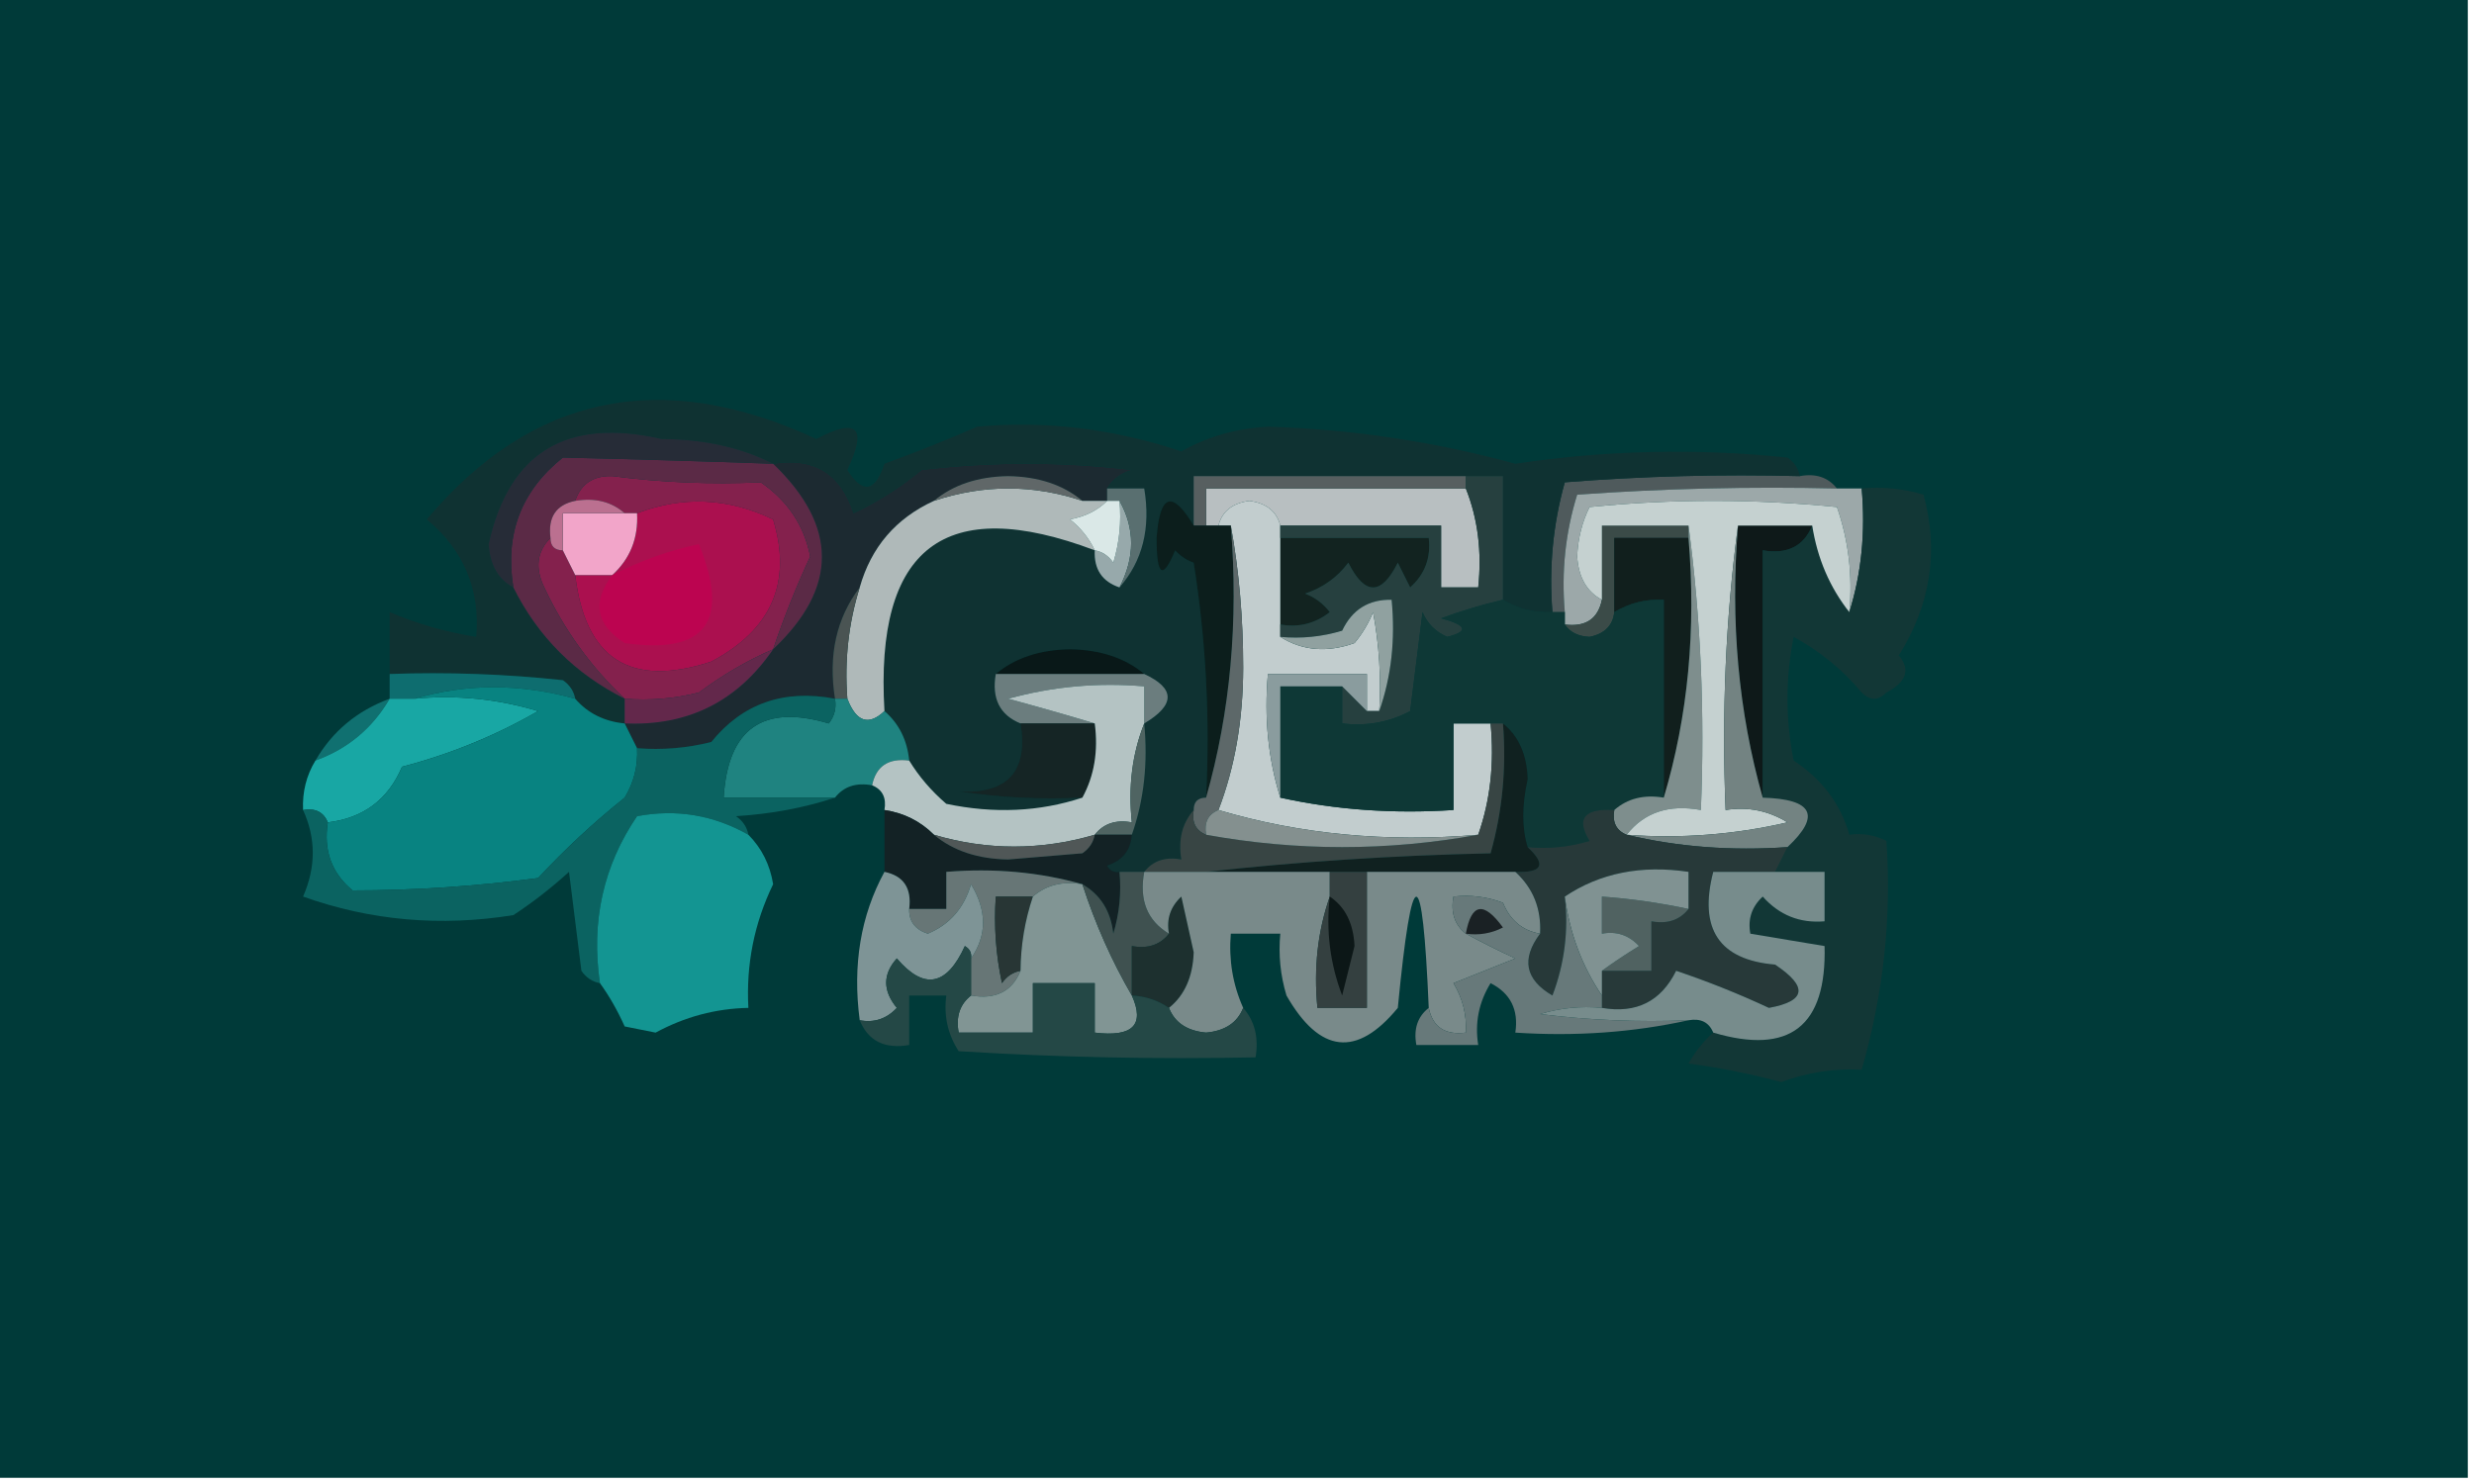
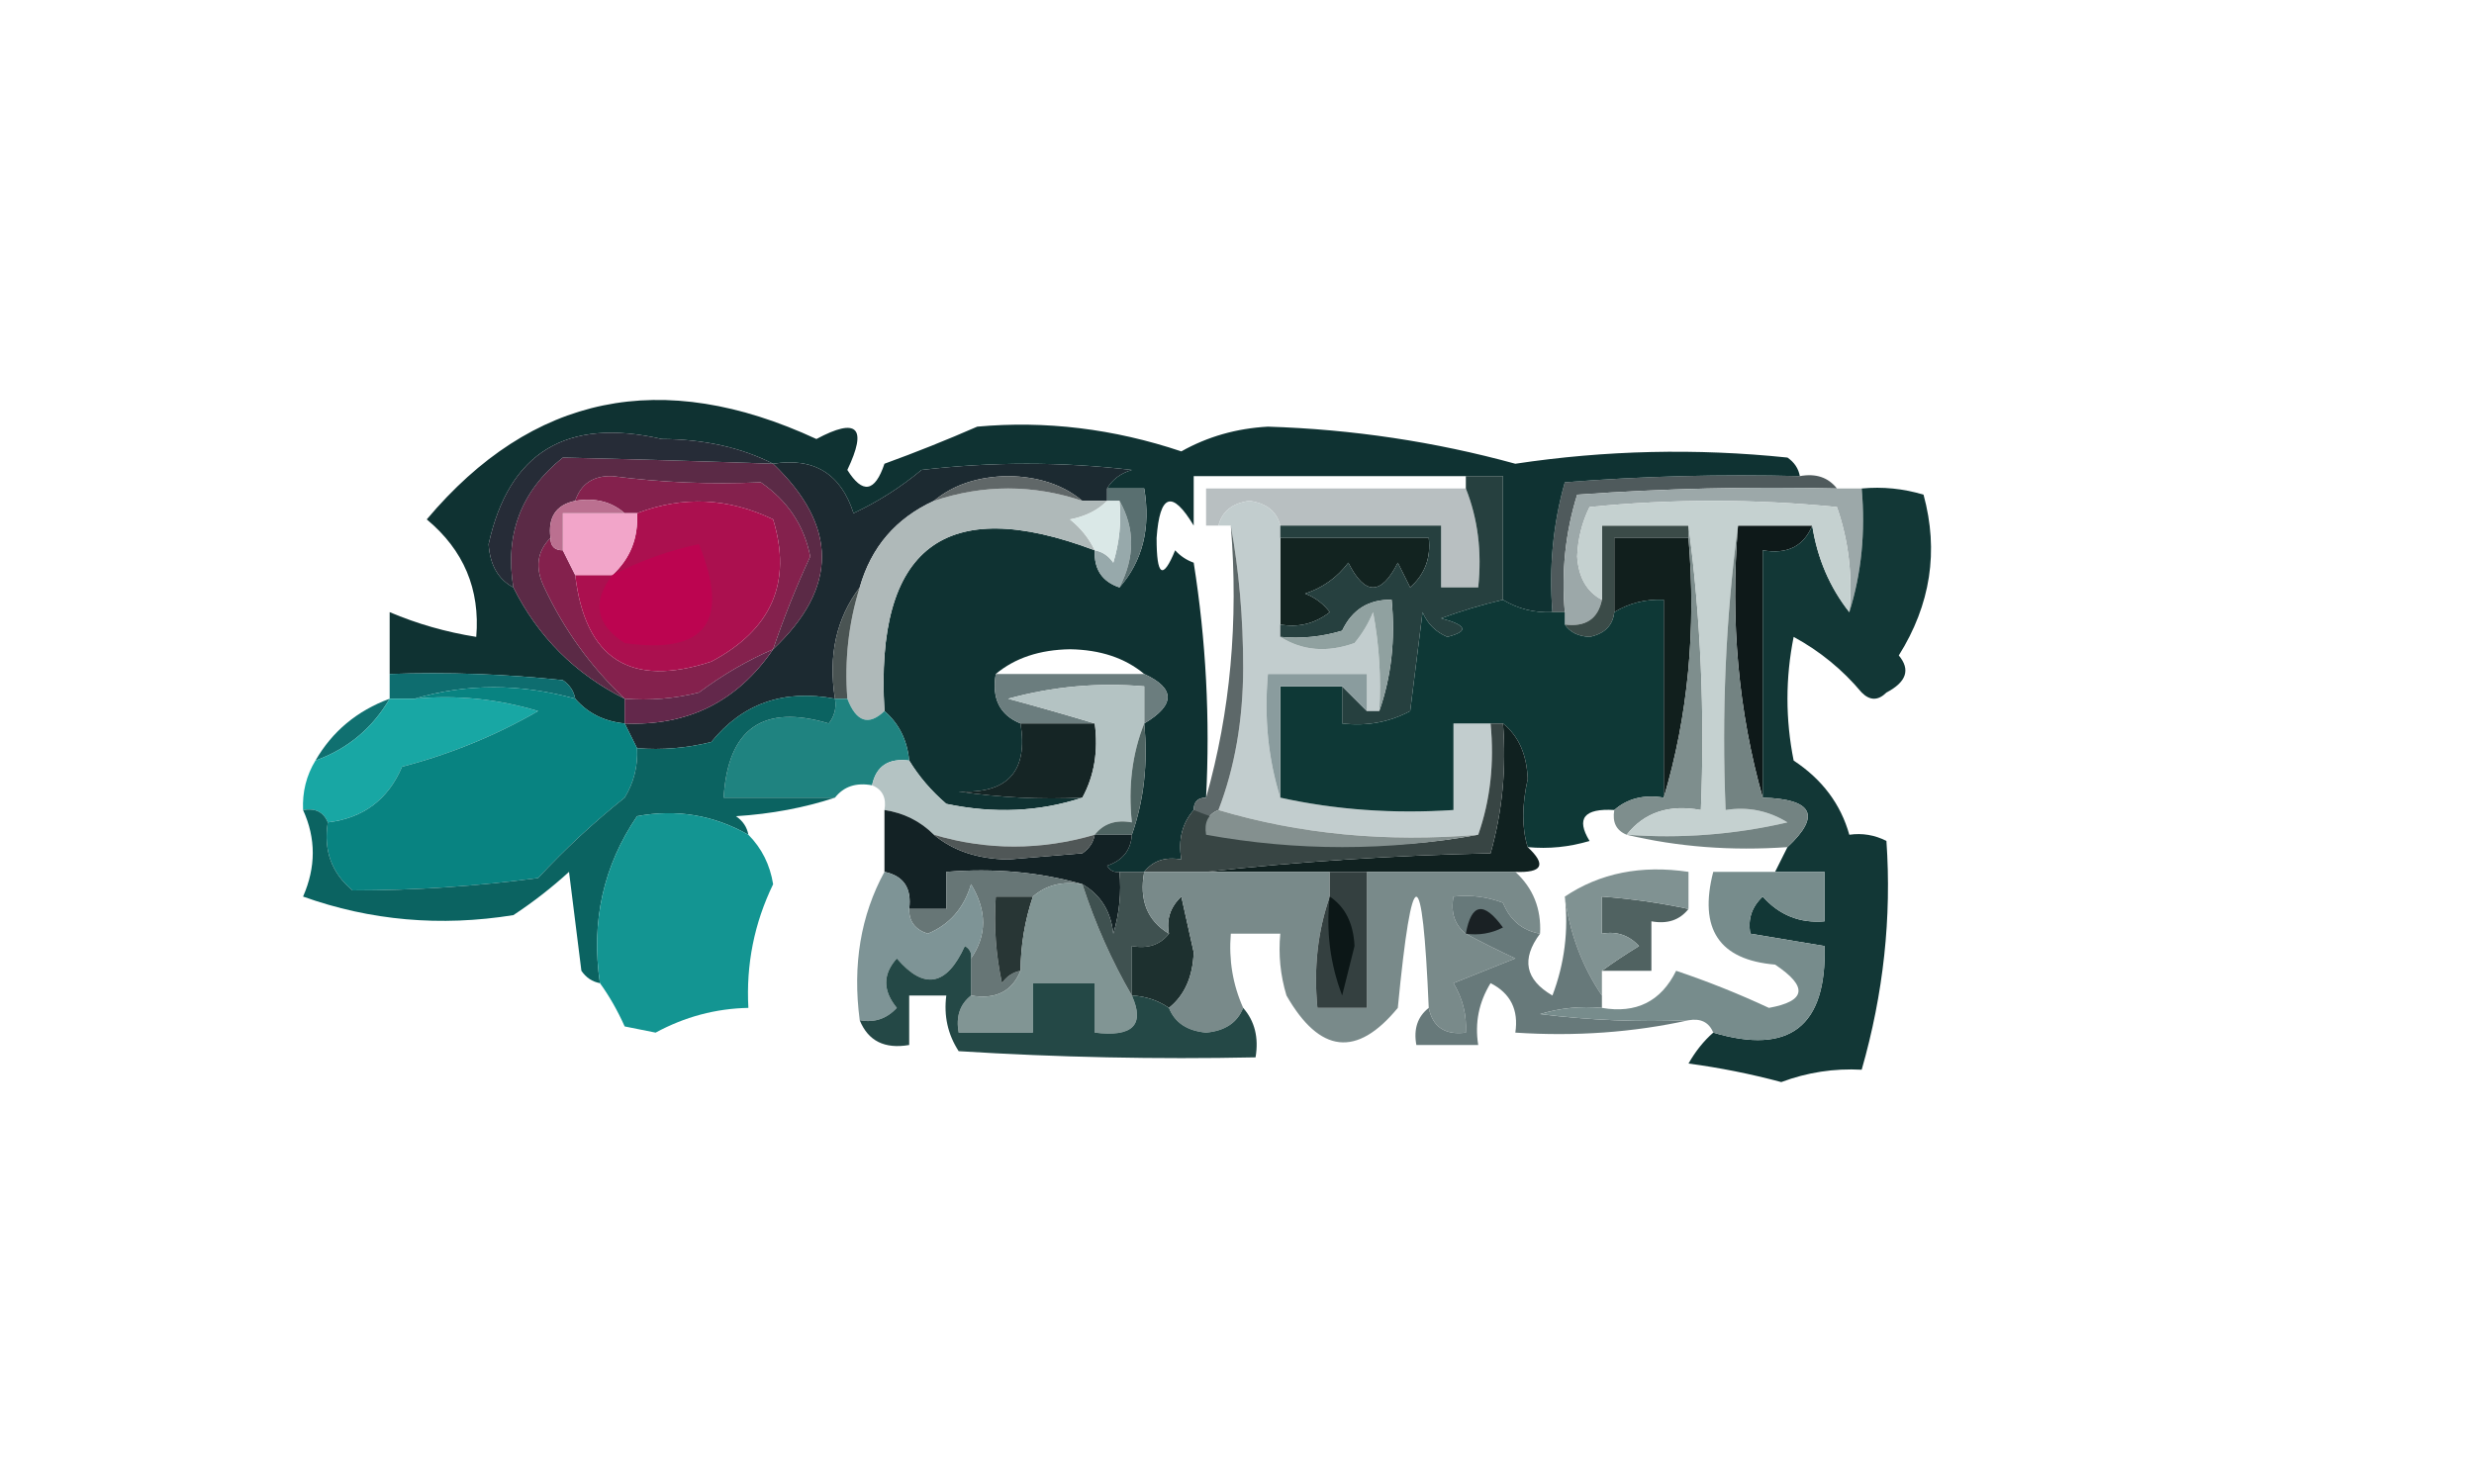
<svg xmlns="http://www.w3.org/2000/svg" version="1.1" width="200px" height="120px" style="shape-rendering:geometricPrecision; text-rendering:geometricPrecision; image-rendering:optimizeQuality; fill-rule:evenodd; clip-rule:evenodd">
  <g>
-     <path style="opacity:1" fill="#003a39" d="M -0.5,-0.5 C 66.167,-0.5 132.833,-0.5 199.5,-0.5C 199.5,39.5 199.5,79.5 199.5,119.5C 132.833,119.5 66.167,119.5 -0.5,119.5C -0.5,79.5 -0.5,39.5 -0.5,-0.5 Z" />
-   </g>
+     </g>
  <g>
    <path style="opacity:1" fill="#1c2a31" d="M 62.5,37.5 C 65.808,36.974 67.975,38.307 69,41.5C 70.975,40.572 72.809,39.405 74.5,38C 80.167,37.333 85.833,37.333 91.5,38C 90.584,38.278 89.918,38.778 89.5,39.5C 89.5,39.833 89.5,40.167 89.5,40.5C 88.833,40.5 88.167,40.5 87.5,40.5C 85.952,39.206 83.952,38.539 81.5,38.5C 79.048,38.539 77.048,39.206 75.5,40.5C 72.418,41.914 70.418,44.248 69.5,47.5C 67.612,49.988 66.945,52.988 67.5,56.5C 63.36,55.715 60.027,56.881 57.5,60C 55.527,60.495 53.527,60.662 51.5,60.5C 51.167,59.833 50.833,59.167 50.5,58.5C 55.61,58.724 59.61,56.724 62.5,52.5C 67.758,47.539 67.758,42.539 62.5,37.5 Z" />
  </g>
  <g>
    <path style="opacity:1" fill="#4f5a5c" d="M 145.5,38.5 C 146.791,38.263 147.791,38.596 148.5,39.5C 141.492,39.334 134.492,39.5 127.5,40C 126.549,43.057 126.216,46.223 126.5,49.5C 126.167,49.5 125.833,49.5 125.5,49.5C 125.211,45.894 125.544,42.394 126.5,39C 132.825,38.501 139.158,38.334 145.5,38.5 Z" />
  </g>
  <g>
    <path style="opacity:1" fill="#9ca8a9" d="M 148.5,39.5 C 149.167,39.5 149.833,39.5 150.5,39.5C 150.813,43.042 150.479,46.375 149.5,49.5C 149.777,46.553 149.444,43.719 148.5,41C 141.833,40.333 135.167,40.333 128.5,41C 127.892,42.231 127.559,43.564 127.5,45C 127.608,46.681 128.275,47.848 129.5,48.5C 129.179,50.048 128.179,50.715 126.5,50.5C 126.5,50.167 126.5,49.833 126.5,49.5C 126.216,46.223 126.549,43.057 127.5,40C 134.492,39.5 141.492,39.334 148.5,39.5 Z" />
  </g>
  <g>
    <path style="opacity:1" fill="#122320" d="M 103.5,43.5 C 107.5,43.5 111.5,43.5 115.5,43.5C 115.688,45.103 115.188,46.437 114,47.5C 113.667,46.833 113.333,46.167 113,45.5C 111.667,48.167 110.333,48.167 109,45.5C 108.097,46.701 106.931,47.535 105.5,48C 106.308,48.308 106.975,48.808 107.5,49.5C 106.311,50.429 104.978,50.762 103.5,50.5C 103.5,48.167 103.5,45.833 103.5,43.5 Z" />
  </g>
  <g>
    <path style="opacity:1" fill="#3b4b48" d="M 136.5,42.5 C 136.5,42.833 136.5,43.167 136.5,43.5C 134.5,43.5 132.5,43.5 130.5,43.5C 130.5,45.5 130.5,47.5 130.5,49.5C 130.38,50.586 129.713,51.253 128.5,51.5C 127.584,51.457 126.917,51.124 126.5,50.5C 128.179,50.715 129.179,50.048 129.5,48.5C 129.5,46.5 129.5,44.5 129.5,42.5C 131.833,42.5 134.167,42.5 136.5,42.5 Z" />
  </g>
  <g>
    <path style="opacity:1" fill="#0f3232" d="M 145.5,38.5 C 139.158,38.334 132.825,38.501 126.5,39C 125.544,42.394 125.211,45.894 125.5,49.5C 124.041,49.567 122.708,49.234 121.5,48.5C 121.5,45.167 121.5,41.833 121.5,38.5C 120.5,38.5 119.5,38.5 118.5,38.5C 111.167,38.5 103.833,38.5 96.5,38.5C 96.5,39.833 96.5,41.167 96.5,42.5C 94.755,39.597 93.755,39.93 93.5,43.5C 93.497,46.602 93.997,46.935 95,44.5C 95.414,44.957 95.914,45.291 96.5,45.5C 97.496,51.798 97.83,58.132 97.5,64.5C 96.833,64.5 96.5,64.833 96.5,65.5C 95.566,66.568 95.232,67.901 95.5,69.5C 94.209,69.263 93.209,69.596 92.5,70.5C 91.833,70.5 91.167,70.5 90.5,70.5C 90.062,70.565 89.728,70.399 89.5,70C 90.756,69.583 91.423,68.75 91.5,67.5C 92.477,64.713 92.81,61.713 92.5,58.5C 95.022,56.998 95.022,55.665 92.5,54.5C 90.952,53.206 88.952,52.539 86.5,52.5C 84.048,52.539 82.048,53.206 80.5,54.5C 80.157,56.483 80.823,57.817 82.5,58.5C 83.126,62.375 81.459,64.209 77.5,64C 80.817,64.498 84.15,64.665 87.5,64.5C 84.024,65.643 80.358,65.81 76.5,65C 75.29,63.961 74.29,62.794 73.5,61.5C 73.34,59.847 72.674,58.514 71.5,57.5C 70.718,44.256 76.385,39.923 88.5,44.5C 88.427,46.027 89.094,47.027 90.5,47.5C 92.369,45.365 93.036,42.698 92.5,39.5C 91.5,39.5 90.5,39.5 89.5,39.5C 89.918,38.778 90.584,38.278 91.5,38C 85.833,37.333 80.167,37.333 74.5,38C 72.809,39.405 70.975,40.572 69,41.5C 67.975,38.307 65.808,36.974 62.5,37.5C 59.913,36.184 56.913,35.517 53.5,35.5C 45.808,33.735 41.141,36.569 39.5,44C 39.608,45.681 40.275,46.848 41.5,47.5C 43.494,51.494 46.494,54.494 50.5,56.5C 50.5,57.167 50.5,57.833 50.5,58.5C 48.847,58.34 47.514,57.674 46.5,56.5C 46.389,55.883 46.056,55.383 45.5,55C 40.845,54.501 36.178,54.334 31.5,54.5C 31.5,52.833 31.5,51.167 31.5,49.5C 33.737,50.449 36.071,51.116 38.5,51.5C 38.822,47.65 37.489,44.483 34.5,42C 43.019,31.878 53.519,29.711 66,35.5C 69.307,33.732 70.141,34.565 68.5,38C 69.731,39.968 70.731,39.801 71.5,37.5C 74.044,36.574 76.544,35.574 79,34.5C 84.525,33.999 90.025,34.666 95.5,36.5C 97.623,35.306 99.957,34.64 102.5,34.5C 109.321,34.714 115.988,35.714 122.5,37.5C 129.803,36.402 137.136,36.235 144.5,37C 145.056,37.383 145.389,37.883 145.5,38.5 Z" />
  </g>
  <g>
    <path style="opacity:1" fill="#97a9ab" d="M 90.5,40.5 C 91.756,42.726 91.756,45.059 90.5,47.5C 89.094,47.027 88.427,46.027 88.5,44.5C 89.117,44.611 89.617,44.944 90,45.5C 90.493,43.866 90.66,42.199 90.5,40.5 Z" />
  </g>
  <g>
    <path style="opacity:1" fill="#84214d" d="M 62.5,52.5 C 60.405,53.412 58.405,54.579 56.5,56C 54.527,56.495 52.527,56.662 50.5,56.5C 47.777,53.938 45.611,50.938 44,47.5C 43.235,45.934 43.402,44.601 44.5,43.5C 44.5,44.167 44.833,44.5 45.5,44.5C 45.833,45.167 46.167,45.833 46.5,46.5C 47.307,53.305 50.974,55.638 57.5,53.5C 62.382,50.916 64.049,47.083 62.5,42C 58.875,40.253 55.208,40.086 51.5,41.5C 51.167,41.5 50.833,41.5 50.5,41.5C 49.432,40.566 48.099,40.232 46.5,40.5C 46.962,39.12 47.962,38.453 49.5,38.5C 53.46,39.017 57.46,39.184 61.5,39C 63.677,40.497 65.01,42.497 65.5,45C 64.374,47.423 63.374,49.923 62.5,52.5 Z" />
  </g>
  <g>
    <path style="opacity:1" fill="#afb9b9" d="M 87.5,40.5 C 88.167,40.5 88.833,40.5 89.5,40.5C 88.737,41.268 87.737,41.768 86.5,42C 87.38,42.708 88.047,43.542 88.5,44.5C 76.385,39.923 70.718,44.256 71.5,57.5C 70.221,58.715 69.221,58.382 68.5,56.5C 68.264,53.392 68.597,50.392 69.5,47.5C 70.418,44.248 72.418,41.914 75.5,40.5C 79.5,39.167 83.5,39.167 87.5,40.5 Z" />
  </g>
  <g>
    <path style="opacity:1" fill="#ab104f" d="M 46.5,46.5 C 47.5,46.5 48.5,46.5 49.5,46.5C 50.942,45.181 51.608,43.514 51.5,41.5C 55.208,40.086 58.875,40.253 62.5,42C 64.049,47.083 62.382,50.916 57.5,53.5C 50.974,55.638 47.307,53.305 46.5,46.5 Z" />
  </g>
  <g>
    <path style="opacity:1" fill="#596f70" d="M 89.5,40.5 C 89.5,40.167 89.5,39.833 89.5,39.5C 90.5,39.5 91.5,39.5 92.5,39.5C 93.036,42.698 92.369,45.365 90.5,47.5C 91.756,45.059 91.756,42.726 90.5,40.5C 90.167,40.5 89.833,40.5 89.5,40.5 Z" />
  </g>
  <g>
    <path style="opacity:1" fill="#dae8e7" d="M 89.5,40.5 C 89.833,40.5 90.167,40.5 90.5,40.5C 90.66,42.199 90.493,43.866 90,45.5C 89.617,44.944 89.117,44.611 88.5,44.5C 88.047,43.542 87.38,42.708 86.5,42C 87.737,41.768 88.737,41.268 89.5,40.5 Z" />
  </g>
  <g>
    <path style="opacity:1" fill="#b8bfc1" d="M 118.5,39.5 C 119.473,41.948 119.806,44.615 119.5,47.5C 118.5,47.5 117.5,47.5 116.5,47.5C 116.5,45.833 116.5,44.167 116.5,42.5C 112.167,42.5 107.833,42.5 103.5,42.5C 103.209,41.351 102.376,40.684 101,40.5C 99.624,40.684 98.791,41.351 98.5,42.5C 98.167,42.5 97.833,42.5 97.5,42.5C 97.5,41.5 97.5,40.5 97.5,39.5C 104.5,39.5 111.5,39.5 118.5,39.5 Z" />
  </g>
  <g>
-     <path style="opacity:1" fill="#575f60" d="M 118.5,38.5 C 118.5,38.833 118.5,39.167 118.5,39.5C 111.5,39.5 104.5,39.5 97.5,39.5C 97.5,40.5 97.5,41.5 97.5,42.5C 97.167,42.5 96.833,42.5 96.5,42.5C 96.5,41.167 96.5,39.833 96.5,38.5C 103.833,38.5 111.167,38.5 118.5,38.5 Z" />
-   </g>
+     </g>
  <g>
    <path style="opacity:1" fill="#606768" d="M 87.5,40.5 C 83.5,39.167 79.5,39.167 75.5,40.5C 77.048,39.206 79.048,38.539 81.5,38.5C 83.952,38.539 85.952,39.206 87.5,40.5 Z" />
  </g>
  <g>
    <path style="opacity:1" fill="#5b2a46" d="M 62.5,37.5 C 67.758,42.539 67.758,47.539 62.5,52.5C 63.374,49.923 64.374,47.423 65.5,45C 65.01,42.497 63.677,40.497 61.5,39C 57.46,39.184 53.46,39.017 49.5,38.5C 47.962,38.453 46.962,39.12 46.5,40.5C 44.952,40.821 44.285,41.821 44.5,43.5C 43.402,44.601 43.235,45.934 44,47.5C 45.611,50.938 47.777,53.938 50.5,56.5C 46.494,54.494 43.494,51.494 41.5,47.5C 40.796,43.197 42.13,39.697 45.5,37C 51.14,37.132 56.807,37.299 62.5,37.5 Z" />
  </g>
  <g>
    <path style="opacity:1" fill="#f2a5c9" d="M 50.5,41.5 C 50.833,41.5 51.167,41.5 51.5,41.5C 51.608,43.514 50.942,45.181 49.5,46.5C 48.5,46.5 47.5,46.5 46.5,46.5C 46.167,45.833 45.833,45.167 45.5,44.5C 45.5,43.5 45.5,42.5 45.5,41.5C 47.167,41.5 48.833,41.5 50.5,41.5 Z" />
  </g>
  <g>
    <path style="opacity:1" fill="#bb7090" d="M 46.5,40.5 C 48.099,40.232 49.432,40.566 50.5,41.5C 48.833,41.5 47.167,41.5 45.5,41.5C 45.5,42.5 45.5,43.5 45.5,44.5C 44.833,44.5 44.5,44.167 44.5,43.5C 44.285,41.821 44.952,40.821 46.5,40.5 Z" />
  </g>
  <g>
    <path style="opacity:1" fill="#262c37" d="M 62.5,37.5 C 56.807,37.299 51.14,37.132 45.5,37C 42.13,39.697 40.796,43.197 41.5,47.5C 40.275,46.848 39.608,45.681 39.5,44C 41.141,36.569 45.808,33.735 53.5,35.5C 56.913,35.517 59.913,36.184 62.5,37.5 Z" />
  </g>
  <g>
    <path style="opacity:1" fill="#bc0450" d="M 49.5,46.5 C 51.79,45.333 54.124,44.5 56.5,44C 59.045,50.268 57.045,52.935 50.5,52C 48.169,50.513 47.836,48.679 49.5,46.5 Z" />
  </g>
  <g>
    <path style="opacity:1" fill="#c2cdce" d="M 103.5,42.5 C 103.5,42.833 103.5,43.167 103.5,43.5C 103.5,45.833 103.5,48.167 103.5,50.5C 103.5,50.833 103.5,51.167 103.5,51.5C 105.288,52.623 107.288,52.789 109.5,52C 110.126,51.25 110.626,50.416 111,49.5C 111.497,52.146 111.664,54.813 111.5,57.5C 111.167,57.5 110.833,57.5 110.5,57.5C 110.5,56.5 110.5,55.5 110.5,54.5C 107.833,54.5 105.167,54.5 102.5,54.5C 102.187,58.042 102.521,61.375 103.5,64.5C 107.97,65.486 112.637,65.82 117.5,65.5C 117.5,63.167 117.5,60.833 117.5,58.5C 118.5,58.5 119.5,58.5 120.5,58.5C 120.81,61.713 120.477,64.713 119.5,67.5C 112.087,68.128 105.087,67.461 98.5,65.5C 99.823,62.062 100.49,58.229 100.5,54C 100.499,49.985 100.165,46.151 99.5,42.5C 99.167,42.5 98.833,42.5 98.5,42.5C 98.791,41.351 99.624,40.684 101,40.5C 102.376,40.684 103.209,41.351 103.5,42.5 Z" />
  </g>
  <g>
    <path style="opacity:1" fill="#111f1d" d="M 136.5,43.5 C 137.128,50.913 136.461,57.913 134.5,64.5C 134.5,59.167 134.5,53.833 134.5,48.5C 133.041,48.433 131.708,48.766 130.5,49.5C 130.5,47.5 130.5,45.5 130.5,43.5C 132.5,43.5 134.5,43.5 136.5,43.5 Z" />
  </g>
  <g>
    <path style="opacity:1" fill="#0e1919" d="M 140.5,42.5 C 142.5,42.5 144.5,42.5 146.5,42.5C 145.817,44.176 144.483,44.843 142.5,44.5C 142.5,51.167 142.5,57.833 142.5,64.5C 140.537,57.576 139.87,50.243 140.5,42.5 Z" />
  </g>
  <g>
    <path style="opacity:1" fill="#26403f" d="M 118.5,39.5 C 118.5,39.167 118.5,38.833 118.5,38.5C 119.5,38.5 120.5,38.5 121.5,38.5C 121.5,41.833 121.5,45.167 121.5,48.5C 119.821,48.892 118.154,49.392 116.5,50C 118.595,50.556 118.762,51.056 117,51.5C 116.055,51.095 115.388,50.428 115,49.5C 114.667,52.167 114.333,54.833 114,57.5C 112.301,58.406 110.467,58.739 108.5,58.5C 108.5,57.5 108.5,56.5 108.5,55.5C 109.167,56.167 109.833,56.833 110.5,57.5C 110.833,57.5 111.167,57.5 111.5,57.5C 112.477,54.713 112.81,51.713 112.5,48.5C 110.641,48.461 109.308,49.294 108.5,51C 106.866,51.493 105.199,51.66 103.5,51.5C 103.5,51.167 103.5,50.833 103.5,50.5C 104.978,50.762 106.311,50.429 107.5,49.5C 106.975,48.808 106.308,48.308 105.5,48C 106.931,47.535 108.097,46.701 109,45.5C 110.333,48.167 111.667,48.167 113,45.5C 113.333,46.167 113.667,46.833 114,47.5C 115.188,46.437 115.688,45.103 115.5,43.5C 111.5,43.5 107.5,43.5 103.5,43.5C 103.5,43.167 103.5,42.833 103.5,42.5C 107.833,42.5 112.167,42.5 116.5,42.5C 116.5,44.167 116.5,45.833 116.5,47.5C 117.5,47.5 118.5,47.5 119.5,47.5C 119.806,44.615 119.473,41.948 118.5,39.5 Z" />
  </g>
  <g>
    <path style="opacity:1" fill="#0e3836" d="M 121.5,48.5 C 122.708,49.234 124.041,49.567 125.5,49.5C 125.833,49.5 126.167,49.5 126.5,49.5C 126.5,49.833 126.5,50.167 126.5,50.5C 126.917,51.124 127.584,51.457 128.5,51.5C 129.713,51.253 130.38,50.586 130.5,49.5C 131.708,48.766 133.041,48.433 134.5,48.5C 134.5,53.833 134.5,59.167 134.5,64.5C 132.901,64.232 131.568,64.566 130.5,65.5C 128.058,65.354 127.391,66.187 128.5,68C 126.866,68.493 125.199,68.66 123.5,68.5C 123.023,66.973 123.023,65.139 123.5,63C 123.431,61.014 122.765,59.514 121.5,58.5C 121.167,58.5 120.833,58.5 120.5,58.5C 119.5,58.5 118.5,58.5 117.5,58.5C 117.5,60.833 117.5,63.167 117.5,65.5C 112.637,65.82 107.97,65.486 103.5,64.5C 103.5,61.5 103.5,58.5 103.5,55.5C 105.167,55.5 106.833,55.5 108.5,55.5C 108.5,56.5 108.5,57.5 108.5,58.5C 110.467,58.739 112.301,58.406 114,57.5C 114.333,54.833 114.667,52.167 115,49.5C 115.388,50.428 116.055,51.095 117,51.5C 118.762,51.056 118.595,50.556 116.5,50C 118.154,49.392 119.821,48.892 121.5,48.5 Z" />
  </g>
  <g>
    <path style="opacity:1" fill="#90a1a0" d="M 111.5,57.5 C 111.664,54.813 111.497,52.146 111,49.5C 110.626,50.416 110.126,51.25 109.5,52C 107.288,52.789 105.288,52.623 103.5,51.5C 105.199,51.66 106.866,51.493 108.5,51C 109.308,49.294 110.641,48.461 112.5,48.5C 112.81,51.713 112.477,54.713 111.5,57.5 Z" />
  </g>
  <g>
    <path style="opacity:1" fill="#4a5453" d="M 69.5,47.5 C 68.597,50.392 68.264,53.392 68.5,56.5C 68.167,56.5 67.833,56.5 67.5,56.5C 66.945,52.988 67.612,49.988 69.5,47.5 Z" />
  </g>
  <g>
-     <path style="opacity:1" fill="#091818" d="M 92.5,54.5 C 88.5,54.5 84.5,54.5 80.5,54.5C 82.048,53.206 84.048,52.539 86.5,52.5C 88.952,52.539 90.952,53.206 92.5,54.5 Z" />
-   </g>
+     </g>
  <g>
    <path style="opacity:1" fill="#7e8e8d" d="M 136.5,42.5 C 137.492,49.982 137.825,57.648 137.5,65.5C 134.918,65.025 132.918,65.692 131.5,67.5C 130.662,67.158 130.328,66.492 130.5,65.5C 131.568,64.566 132.901,64.232 134.5,64.5C 136.461,57.913 137.128,50.913 136.5,43.5C 136.5,43.167 136.5,42.833 136.5,42.5 Z" />
  </g>
  <g>
    <path style="opacity:1" fill="#0e6d6f" d="M 31.5,54.5 C 36.178,54.334 40.845,54.501 45.5,55C 46.056,55.383 46.389,55.883 46.5,56.5C 42.035,55.264 37.701,55.264 33.5,56.5C 32.833,56.5 32.167,56.5 31.5,56.5C 31.5,55.833 31.5,55.167 31.5,54.5 Z" />
  </g>
  <g>
    <path style="opacity:1" fill="#6b7d7e" d="M 80.5,54.5 C 84.5,54.5 88.5,54.5 92.5,54.5C 95.022,55.665 95.022,56.998 92.5,58.5C 92.5,57.5 92.5,56.5 92.5,55.5C 88.774,55.177 85.107,55.511 81.5,56.5C 83.969,57.168 86.302,57.835 88.5,58.5C 86.5,58.5 84.5,58.5 82.5,58.5C 80.823,57.817 80.157,56.483 80.5,54.5 Z" />
  </g>
  <g>
-     <path style="opacity:1" fill="#0c1e1c" d="M 96.5,42.5 C 96.833,42.5 97.167,42.5 97.5,42.5C 97.833,42.5 98.167,42.5 98.5,42.5C 98.833,42.5 99.167,42.5 99.5,42.5C 100.13,50.243 99.463,57.576 97.5,64.5C 97.83,58.132 97.496,51.798 96.5,45.5C 95.914,45.291 95.414,44.957 95,44.5C 93.997,46.935 93.497,46.602 93.5,43.5C 93.755,39.93 94.755,39.597 96.5,42.5 Z" />
-   </g>
+     </g>
  <g>
    <path style="opacity:1" fill="#123736" d="M 150.5,39.5 C 152.199,39.34 153.866,39.507 155.5,40C 156.742,44.559 156.075,48.892 153.5,53C 154.458,54.148 154.125,55.148 152.5,56C 151.833,56.667 151.167,56.667 150.5,56C 148.953,54.151 147.119,52.651 145,51.5C 144.333,54.833 144.333,58.167 145,61.5C 147.305,63.022 148.805,65.022 149.5,67.5C 150.552,67.35 151.552,67.517 152.5,68C 152.93,74.181 152.263,80.348 150.5,86.5C 148.266,86.38 146.099,86.713 144,87.5C 141.536,86.839 139.036,86.339 136.5,86C 137.066,85.005 137.733,84.172 138.5,83.5C 144.676,85.328 147.676,82.995 147.5,76.5C 145.5,76.167 143.5,75.833 141.5,75.5C 141.281,74.325 141.614,73.325 142.5,72.5C 143.842,74.005 145.508,74.671 147.5,74.5C 147.5,73.167 147.5,71.833 147.5,70.5C 146.167,70.5 144.833,70.5 143.5,70.5C 143.833,69.833 144.167,69.167 144.5,68.5C 147.23,65.949 146.563,64.616 142.5,64.5C 142.5,57.833 142.5,51.167 142.5,44.5C 144.483,44.843 145.817,44.176 146.5,42.5C 146.917,45.159 147.917,47.492 149.5,49.5C 150.479,46.375 150.813,43.042 150.5,39.5 Z" />
  </g>
  <g>
    <path style="opacity:1" fill="#63284b" d="M 62.5,52.5 C 59.61,56.724 55.61,58.724 50.5,58.5C 50.5,57.833 50.5,57.167 50.5,56.5C 52.527,56.662 54.527,56.495 56.5,56C 58.405,54.579 60.405,53.412 62.5,52.5 Z" />
  </g>
  <g>
    <path style="opacity:1" fill="#5d6869" d="M 99.5,42.5 C 100.165,46.151 100.499,49.985 100.5,54C 100.49,58.229 99.823,62.062 98.5,65.5C 97.662,65.842 97.328,66.508 97.5,67.5C 96.662,67.158 96.328,66.492 96.5,65.5C 96.5,64.833 96.833,64.5 97.5,64.5C 99.463,57.576 100.13,50.243 99.5,42.5 Z" />
  </g>
  <g>
    <path style="opacity:1" fill="#107070" d="M 31.5,56.5 C 30.109,58.89 28.109,60.557 25.5,61.5C 26.865,59.14 28.865,57.474 31.5,56.5 Z" />
  </g>
  <g>
    <path style="opacity:1" fill="#c5d1d0" d="M 149.5,49.5 C 147.917,47.492 146.917,45.159 146.5,42.5C 144.5,42.5 142.5,42.5 140.5,42.5C 139.508,49.982 139.175,57.648 139.5,65.5C 141.288,65.215 142.955,65.548 144.5,66.5C 140.217,67.492 135.884,67.826 131.5,67.5C 132.918,65.692 134.918,65.025 137.5,65.5C 137.825,57.648 137.492,49.982 136.5,42.5C 134.167,42.5 131.833,42.5 129.5,42.5C 129.5,44.5 129.5,46.5 129.5,48.5C 128.275,47.848 127.608,46.681 127.5,45C 127.559,43.564 127.892,42.231 128.5,41C 135.167,40.333 141.833,40.333 148.5,41C 149.444,43.719 149.777,46.553 149.5,49.5 Z" />
  </g>
  <g>
    <path style="opacity:1" fill="#8a9c9e" d="M 110.5,57.5 C 109.833,56.833 109.167,56.167 108.5,55.5C 106.833,55.5 105.167,55.5 103.5,55.5C 103.5,58.5 103.5,61.5 103.5,64.5C 102.521,61.375 102.187,58.042 102.5,54.5C 105.167,54.5 107.833,54.5 110.5,54.5C 110.5,55.5 110.5,56.5 110.5,57.5 Z" />
  </g>
  <g>
    <path style="opacity:1" fill="#738382" d="M 140.5,42.5 C 139.87,50.243 140.537,57.576 142.5,64.5C 146.563,64.616 147.23,65.949 144.5,68.5C 139.968,68.818 135.634,68.485 131.5,67.5C 135.884,67.826 140.217,67.492 144.5,66.5C 142.955,65.548 141.288,65.215 139.5,65.5C 139.175,57.648 139.508,49.982 140.5,42.5 Z" />
  </g>
  <g>
    <path style="opacity:1" fill="#102120" d="M 121.5,58.5 C 122.765,59.514 123.431,61.014 123.5,63C 123.023,65.139 123.023,66.973 123.5,68.5C 125.031,69.924 124.698,70.591 122.5,70.5C 118.5,70.5 114.5,70.5 110.5,70.5C 109.5,70.5 108.5,70.5 107.5,70.5C 104.167,70.5 100.833,70.5 97.5,70.5C 104.989,69.671 112.656,69.171 120.5,69C 121.456,65.606 121.789,62.106 121.5,58.5 Z" />
  </g>
  <g>
    <path style="opacity:1" fill="#18a7a4" d="M 31.5,56.5 C 32.167,56.5 32.833,56.5 33.5,56.5C 36.898,56.18 40.232,56.513 43.5,57.5C 40.074,59.478 36.407,60.978 32.5,62C 31.374,64.655 29.374,66.155 26.5,66.5C 26.158,65.662 25.492,65.328 24.5,65.5C 24.433,64.041 24.766,62.708 25.5,61.5C 28.109,60.557 30.109,58.89 31.5,56.5 Z" />
  </g>
  <g>
    <path style="opacity:1" fill="#1f8380" d="M 67.5,56.5 C 67.833,56.5 68.167,56.5 68.5,56.5C 69.221,58.382 70.221,58.715 71.5,57.5C 72.674,58.514 73.34,59.847 73.5,61.5C 71.821,61.285 70.821,61.952 70.5,63.5C 69.209,63.263 68.209,63.596 67.5,64.5C 64.5,64.5 61.5,64.5 58.5,64.5C 58.844,58.914 61.678,56.914 67,58.5C 67.464,57.906 67.631,57.239 67.5,56.5 Z" />
  </g>
  <g>
    <path style="opacity:1" fill="#088381" d="M 33.5,56.5 C 37.701,55.264 42.035,55.264 46.5,56.5C 47.514,57.674 48.847,58.34 50.5,58.5C 50.833,59.167 51.167,59.833 51.5,60.5C 51.579,61.931 51.246,63.264 50.5,64.5C 48.016,66.483 45.683,68.65 43.5,71C 38.486,71.669 33.486,72.002 28.5,72C 26.808,70.599 26.141,68.766 26.5,66.5C 29.374,66.155 31.374,64.655 32.5,62C 36.407,60.978 40.074,59.478 43.5,57.5C 40.232,56.513 36.898,56.18 33.5,56.5 Z" />
  </g>
  <g>
    <path style="opacity:1" fill="#152525" d="M 82.5,58.5 C 84.5,58.5 86.5,58.5 88.5,58.5C 88.795,60.735 88.461,62.735 87.5,64.5C 84.15,64.665 80.817,64.498 77.5,64C 81.459,64.209 83.126,62.375 82.5,58.5 Z" />
  </g>
  <g>
    <path style="opacity:1" fill="#0b6361" d="M 67.5,56.5 C 67.631,57.239 67.464,57.906 67,58.5C 61.678,56.914 58.844,58.914 58.5,64.5C 61.5,64.5 64.5,64.5 67.5,64.5C 65.031,65.317 62.365,65.817 59.5,66C 60.056,66.383 60.389,66.883 60.5,67.5C 57.681,65.903 54.681,65.403 51.5,66C 48.771,70.015 47.771,74.515 48.5,79.5C 47.883,79.389 47.383,79.056 47,78.5C 46.667,75.833 46.333,73.167 46,70.5C 44.59,71.787 43.09,72.954 41.5,74C 35.607,74.945 29.94,74.445 24.5,72.5C 25.546,70.118 25.546,67.785 24.5,65.5C 25.492,65.328 26.158,65.662 26.5,66.5C 26.141,68.766 26.808,70.599 28.5,72C 33.486,72.002 38.486,71.669 43.5,71C 45.683,68.65 48.016,66.483 50.5,64.5C 51.246,63.264 51.579,61.931 51.5,60.5C 53.527,60.662 55.527,60.495 57.5,60C 60.027,56.881 63.36,55.715 67.5,56.5 Z" />
  </g>
  <g>
    <path style="opacity:1" fill="#b4c3c3" d="M 92.5,58.5 C 91.527,60.948 91.194,63.615 91.5,66.5C 90.209,66.263 89.209,66.596 88.5,67.5C 84.135,68.773 79.802,68.773 75.5,67.5C 74.395,66.4 73.062,65.733 71.5,65.5C 71.672,64.508 71.338,63.842 70.5,63.5C 70.821,61.952 71.821,61.285 73.5,61.5C 74.29,62.794 75.29,63.961 76.5,65C 80.358,65.81 84.024,65.643 87.5,64.5C 88.461,62.735 88.795,60.735 88.5,58.5C 86.302,57.835 83.969,57.168 81.5,56.5C 85.107,55.511 88.774,55.177 92.5,55.5C 92.5,56.5 92.5,57.5 92.5,58.5 Z" />
  </g>
  <g>
    <path style="opacity:1" fill="#4f6462" d="M 92.5,58.5 C 92.81,61.713 92.477,64.713 91.5,67.5C 90.5,67.5 89.5,67.5 88.5,67.5C 89.209,66.596 90.209,66.263 91.5,66.5C 91.194,63.615 91.527,60.948 92.5,58.5 Z" />
  </g>
  <g>
-     <path style="opacity:1" fill="#384544" d="M 120.5,58.5 C 120.833,58.5 121.167,58.5 121.5,58.5C 121.789,62.106 121.456,65.606 120.5,69C 112.656,69.171 104.989,69.671 97.5,70.5C 95.833,70.5 94.167,70.5 92.5,70.5C 93.209,69.596 94.209,69.263 95.5,69.5C 95.232,67.901 95.566,66.568 96.5,65.5C 96.328,66.492 96.662,67.158 97.5,67.5C 104.833,68.833 112.167,68.833 119.5,67.5C 120.477,64.713 120.81,61.713 120.5,58.5 Z" />
+     <path style="opacity:1" fill="#384544" d="M 120.5,58.5 C 120.833,58.5 121.167,58.5 121.5,58.5C 121.789,62.106 121.456,65.606 120.5,69C 112.656,69.171 104.989,69.671 97.5,70.5C 95.833,70.5 94.167,70.5 92.5,70.5C 93.209,69.596 94.209,69.263 95.5,69.5C 95.232,67.901 95.566,66.568 96.5,65.5C 104.833,68.833 112.167,68.833 119.5,67.5C 120.477,64.713 120.81,61.713 120.5,58.5 Z" />
  </g>
  <g>
    <path style="opacity:1" fill="#84908f" d="M 98.5,65.5 C 105.087,67.461 112.087,68.128 119.5,67.5C 112.167,68.833 104.833,68.833 97.5,67.5C 97.328,66.508 97.662,65.842 98.5,65.5 Z" />
  </g>
  <g>
    <path style="opacity:1" fill="#139592" d="M 60.5,67.5 C 61.582,68.594 62.248,69.927 62.5,71.5C 60.974,74.654 60.307,77.987 60.5,81.5C 57.86,81.553 55.36,82.22 53,83.5C 52.167,83.333 51.333,83.167 50.5,83C 49.915,81.698 49.248,80.531 48.5,79.5C 47.771,74.515 48.771,70.015 51.5,66C 54.681,65.403 57.681,65.903 60.5,67.5 Z" />
  </g>
  <g>
    <path style="opacity:1" fill="#132225" d="M 71.5,65.5 C 73.062,65.733 74.395,66.4 75.5,67.5C 77.048,68.794 79.048,69.461 81.5,69.5C 83.5,69.333 85.5,69.167 87.5,69C 88.056,68.617 88.389,68.117 88.5,67.5C 89.5,67.5 90.5,67.5 91.5,67.5C 91.423,68.75 90.756,69.583 89.5,70C 89.728,70.399 90.062,70.565 90.5,70.5C 90.66,72.199 90.493,73.866 90,75.5C 89.8,73.68 88.966,72.347 87.5,71.5C 84.038,70.518 80.371,70.185 76.5,70.5C 76.5,71.5 76.5,72.5 76.5,73.5C 75.5,73.5 74.5,73.5 73.5,73.5C 73.715,71.821 73.048,70.821 71.5,70.5C 71.5,68.833 71.5,67.167 71.5,65.5 Z" />
  </g>
  <g>
    <path style="opacity:1" fill="#505757" d="M 75.5,67.5 C 79.802,68.773 84.135,68.773 88.5,67.5C 88.389,68.117 88.056,68.617 87.5,69C 85.5,69.167 83.5,69.333 81.5,69.5C 79.048,69.461 77.048,68.794 75.5,67.5 Z" />
  </g>
  <g>
    <path style="opacity:1" fill="#677676" d="M 87.5,71.5 C 85.901,71.232 84.568,71.566 83.5,72.5C 82.5,72.5 81.5,72.5 80.5,72.5C 80.337,74.857 80.503,77.19 81,79.5C 81.383,78.944 81.883,78.611 82.5,78.5C 81.817,80.177 80.483,80.843 78.5,80.5C 78.5,79.5 78.5,78.5 78.5,77.5C 79.793,75.636 79.793,73.636 78.5,71.5C 77.932,73.435 76.766,74.768 75,75.5C 73.97,75.164 73.47,74.497 73.5,73.5C 74.5,73.5 75.5,73.5 76.5,73.5C 76.5,72.5 76.5,71.5 76.5,70.5C 80.371,70.185 84.038,70.518 87.5,71.5 Z" />
  </g>
  <g>
    <path style="opacity:1" fill="#283635" d="M 83.5,72.5 C 82.85,74.435 82.517,76.435 82.5,78.5C 81.883,78.611 81.383,78.944 81,79.5C 80.503,77.19 80.337,74.857 80.5,72.5C 81.5,72.5 82.5,72.5 83.5,72.5 Z" />
  </g>
  <g>
    <path style="opacity:1" fill="#819594" d="M 87.5,71.5 C 88.543,74.709 89.876,77.709 91.5,80.5C 92.567,82.879 91.567,83.879 88.5,83.5C 88.5,82.167 88.5,80.833 88.5,79.5C 86.833,79.5 85.167,79.5 83.5,79.5C 83.5,80.833 83.5,82.167 83.5,83.5C 81.5,83.5 79.5,83.5 77.5,83.5C 77.263,82.209 77.596,81.209 78.5,80.5C 80.483,80.843 81.817,80.177 82.5,78.5C 82.517,76.435 82.85,74.435 83.5,72.5C 84.568,71.566 85.901,71.232 87.5,71.5 Z" />
  </g>
  <g>
    <path style="opacity:1" fill="#7e9496" d="M 71.5,70.5 C 73.048,70.821 73.715,71.821 73.5,73.5C 73.47,74.497 73.97,75.164 75,75.5C 76.766,74.768 77.932,73.435 78.5,71.5C 79.793,73.636 79.793,75.636 78.5,77.5C 78.565,77.062 78.399,76.728 78,76.5C 76.527,79.741 74.693,80.074 72.5,77.5C 71.355,78.776 71.355,80.109 72.5,81.5C 71.675,82.386 70.675,82.719 69.5,82.5C 68.911,78.029 69.577,74.029 71.5,70.5 Z" />
  </g>
  <g>
    <path style="opacity:1" fill="#3f5150" d="M 90.5,70.5 C 91.167,70.5 91.833,70.5 92.5,70.5C 92.077,72.781 92.744,74.448 94.5,75.5C 93.791,76.404 92.791,76.737 91.5,76.5C 91.5,77.833 91.5,79.167 91.5,80.5C 89.876,77.709 88.543,74.709 87.5,71.5C 88.966,72.347 89.8,73.68 90,75.5C 90.493,73.866 90.66,72.199 90.5,70.5 Z" />
  </g>
  <g>
-     <path style="opacity:1" fill="#273939" d="M 130.5,65.5 C 130.328,66.492 130.662,67.158 131.5,67.5C 135.634,68.485 139.968,68.818 144.5,68.5C 144.167,69.167 143.833,69.833 143.5,70.5C 141.833,70.5 140.167,70.5 138.5,70.5C 137.309,75.118 138.975,77.618 143.5,78C 146.179,79.789 146.013,80.956 143,81.5C 140.549,80.357 138.049,79.357 135.5,78.5C 134.278,80.978 132.278,81.978 129.5,81.5C 129.5,81.167 129.5,80.833 129.5,80.5C 129.5,79.833 129.5,79.167 129.5,78.5C 130.833,78.5 132.167,78.5 133.5,78.5C 133.5,77.167 133.5,75.833 133.5,74.5C 134.791,74.737 135.791,74.404 136.5,73.5C 136.5,72.5 136.5,71.5 136.5,70.5C 132.671,69.931 129.337,70.598 126.5,72.5C 126.813,75.247 126.48,77.913 125.5,80.5C 123.296,79.218 122.962,77.551 124.5,75.5C 124.608,73.486 123.942,71.82 122.5,70.5C 124.698,70.591 125.031,69.924 123.5,68.5C 125.199,68.66 126.866,68.493 128.5,68C 127.391,66.187 128.058,65.354 130.5,65.5 Z" />
-   </g>
+     </g>
  <g>
    <path style="opacity:1" fill="#506261" d="M 136.5,73.5 C 135.791,74.404 134.791,74.737 133.5,74.5C 133.5,75.833 133.5,77.167 133.5,78.5C 132.167,78.5 130.833,78.5 129.5,78.5C 130.398,77.842 131.398,77.176 132.5,76.5C 131.675,75.614 130.675,75.281 129.5,75.5C 129.5,74.5 129.5,73.5 129.5,72.5C 131.861,72.674 134.194,73.007 136.5,73.5 Z" />
  </g>
  <g>
    <path style="opacity:1" fill="#1d302f" d="M 94.5,81.5 C 93.609,80.89 92.609,80.557 91.5,80.5C 91.5,79.167 91.5,77.833 91.5,76.5C 92.791,76.737 93.791,76.404 94.5,75.5C 94.281,74.325 94.614,73.325 95.5,72.5C 95.833,74 96.167,75.5 96.5,77C 96.431,78.986 95.765,80.486 94.5,81.5 Z" />
  </g>
  <g>
    <path style="opacity:1" fill="#798a8a" d="M 92.5,70.5 C 94.167,70.5 95.833,70.5 97.5,70.5C 100.833,70.5 104.167,70.5 107.5,70.5C 107.5,71.167 107.5,71.833 107.5,72.5C 106.523,75.287 106.19,78.287 106.5,81.5C 107.833,81.5 109.167,81.5 110.5,81.5C 110.5,77.833 110.5,74.167 110.5,70.5C 114.5,70.5 118.5,70.5 122.5,70.5C 123.942,71.82 124.608,73.486 124.5,75.5C 123.078,75.25 122.078,74.417 121.5,73C 120.207,72.51 118.873,72.343 117.5,72.5C 117.263,73.791 117.596,74.791 118.5,75.5C 119.718,76.161 121.051,76.828 122.5,77.5C 120.833,78.167 119.167,78.833 117.5,79.5C 118.246,80.736 118.579,82.07 118.5,83.5C 116.821,83.715 115.821,83.048 115.5,81.5C 114.993,69.518 114.16,69.518 113,81.5C 109.689,85.527 106.689,85.193 104,80.5C 103.506,78.866 103.34,77.199 103.5,75.5C 102.167,75.5 100.833,75.5 99.5,75.5C 99.325,77.621 99.659,79.621 100.5,81.5C 100.03,82.694 99.03,83.36 97.5,83.5C 95.97,83.36 94.97,82.694 94.5,81.5C 95.765,80.486 96.431,78.986 96.5,77C 96.167,75.5 95.833,74 95.5,72.5C 94.614,73.325 94.281,74.325 94.5,75.5C 92.744,74.448 92.077,72.781 92.5,70.5 Z" />
  </g>
  <g>
    <path style="opacity:1" fill="#344040" d="M 107.5,70.5 C 108.5,70.5 109.5,70.5 110.5,70.5C 110.5,74.167 110.5,77.833 110.5,81.5C 109.167,81.5 107.833,81.5 106.5,81.5C 106.19,78.287 106.523,75.287 107.5,72.5C 107.5,71.833 107.5,71.167 107.5,70.5 Z" />
  </g>
  <g>
    <path style="opacity:1" fill="#0c1717" d="M 107.5,72.5 C 108.748,73.334 109.415,74.667 109.5,76.5C 109.167,77.833 108.833,79.167 108.5,80.5C 107.52,77.913 107.187,75.247 107.5,72.5 Z" />
  </g>
  <g>
    <path style="opacity:1" fill="#809292" d="M 136.5,73.5 C 134.194,73.007 131.861,72.674 129.5,72.5C 129.5,73.5 129.5,74.5 129.5,75.5C 130.675,75.281 131.675,75.614 132.5,76.5C 131.398,77.176 130.398,77.842 129.5,78.5C 129.5,79.167 129.5,79.833 129.5,80.5C 127.902,78.143 126.902,75.477 126.5,72.5C 129.337,70.598 132.671,69.931 136.5,70.5C 136.5,71.5 136.5,72.5 136.5,73.5 Z" />
  </g>
  <g>
    <path style="opacity:1" fill="#67797a" d="M 124.5,75.5 C 122.962,77.551 123.296,79.218 125.5,80.5C 126.48,77.913 126.813,75.247 126.5,72.5C 126.902,75.477 127.902,78.143 129.5,80.5C 129.5,80.833 129.5,81.167 129.5,81.5C 127.801,81.34 126.134,81.507 124.5,82C 128.486,82.499 132.486,82.665 136.5,82.5C 132.03,83.486 127.363,83.82 122.5,83.5C 122.778,81.654 122.111,80.32 120.5,79.5C 119.548,81.045 119.215,82.712 119.5,84.5C 117.833,84.5 116.167,84.5 114.5,84.5C 114.263,83.209 114.596,82.209 115.5,81.5C 115.821,83.048 116.821,83.715 118.5,83.5C 118.579,82.07 118.246,80.736 117.5,79.5C 119.167,78.833 120.833,78.167 122.5,77.5C 121.051,76.828 119.718,76.161 118.5,75.5C 117.596,74.791 117.263,73.791 117.5,72.5C 118.873,72.343 120.207,72.51 121.5,73C 122.078,74.417 123.078,75.25 124.5,75.5 Z" />
  </g>
  <g>
    <path style="opacity:1" fill="#1a2124" d="M 118.5,75.5 C 118.947,73.027 119.947,72.86 121.5,75C 120.552,75.483 119.552,75.65 118.5,75.5 Z" />
  </g>
  <g>
    <path style="opacity:1" fill="#778c8c" d="M 143.5,70.5 C 144.833,70.5 146.167,70.5 147.5,70.5C 147.5,71.833 147.5,73.167 147.5,74.5C 145.508,74.671 143.842,74.005 142.5,72.5C 141.614,73.325 141.281,74.325 141.5,75.5C 143.5,75.833 145.5,76.167 147.5,76.5C 147.676,82.995 144.676,85.328 138.5,83.5C 138.158,82.662 137.492,82.328 136.5,82.5C 132.486,82.665 128.486,82.499 124.5,82C 126.134,81.507 127.801,81.34 129.5,81.5C 132.278,81.978 134.278,80.978 135.5,78.5C 138.049,79.357 140.549,80.357 143,81.5C 146.013,80.956 146.179,79.789 143.5,78C 138.975,77.618 137.309,75.118 138.5,70.5C 140.167,70.5 141.833,70.5 143.5,70.5 Z" />
  </g>
  <g>
    <path style="opacity:1" fill="#244846" d="M 78.5,77.5 C 78.5,78.5 78.5,79.5 78.5,80.5C 77.596,81.209 77.263,82.209 77.5,83.5C 79.5,83.5 81.5,83.5 83.5,83.5C 83.5,82.167 83.5,80.833 83.5,79.5C 85.167,79.5 86.833,79.5 88.5,79.5C 88.5,80.833 88.5,82.167 88.5,83.5C 91.567,83.879 92.567,82.879 91.5,80.5C 92.609,80.557 93.609,80.89 94.5,81.5C 94.97,82.694 95.97,83.36 97.5,83.5C 99.03,83.36 100.03,82.694 100.5,81.5C 101.434,82.568 101.768,83.901 101.5,85.5C 93.493,85.666 85.493,85.5 77.5,85C 76.62,83.644 76.287,82.144 76.5,80.5C 75.5,80.5 74.5,80.5 73.5,80.5C 73.5,81.833 73.5,83.167 73.5,84.5C 71.517,84.843 70.183,84.177 69.5,82.5C 70.675,82.719 71.675,82.386 72.5,81.5C 71.355,80.109 71.355,78.776 72.5,77.5C 74.693,80.074 76.527,79.741 78,76.5C 78.399,76.728 78.565,77.062 78.5,77.5 Z" />
  </g>
</svg>